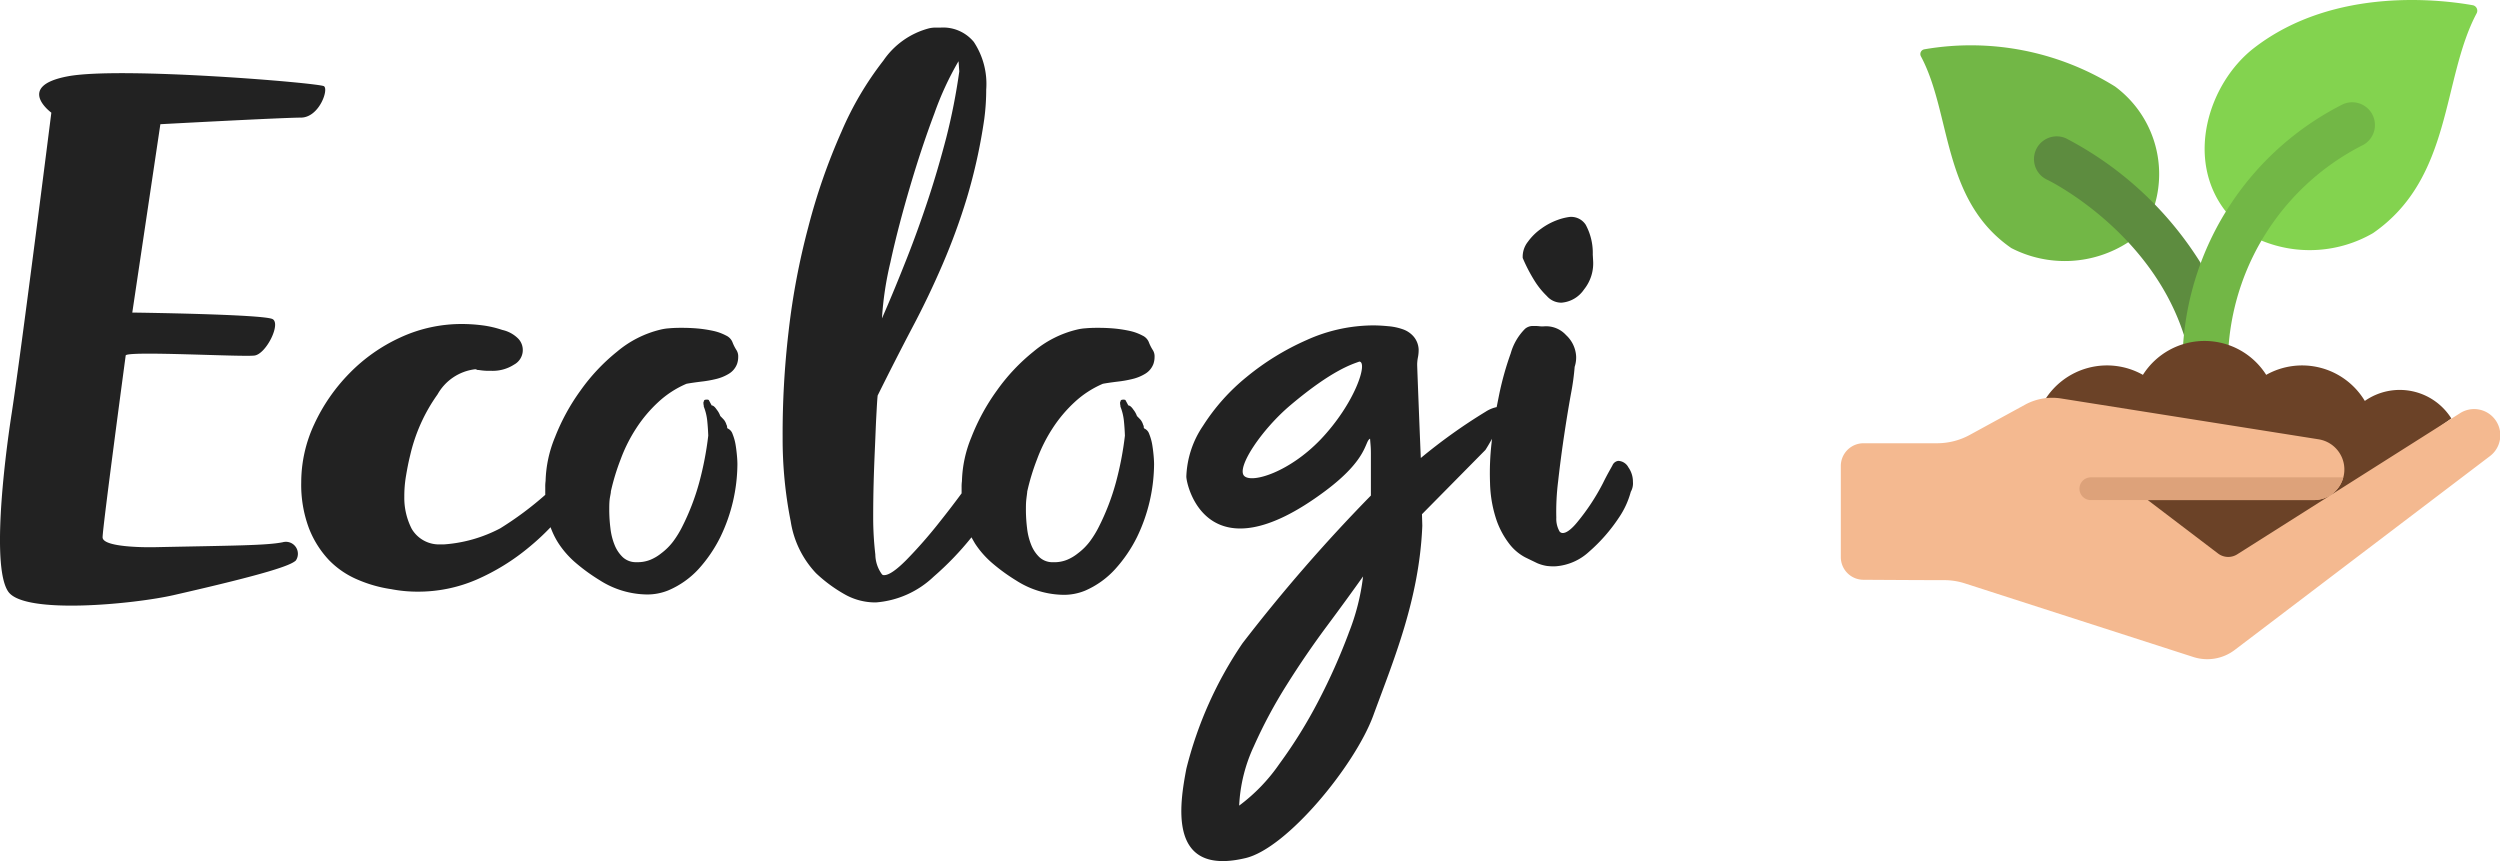
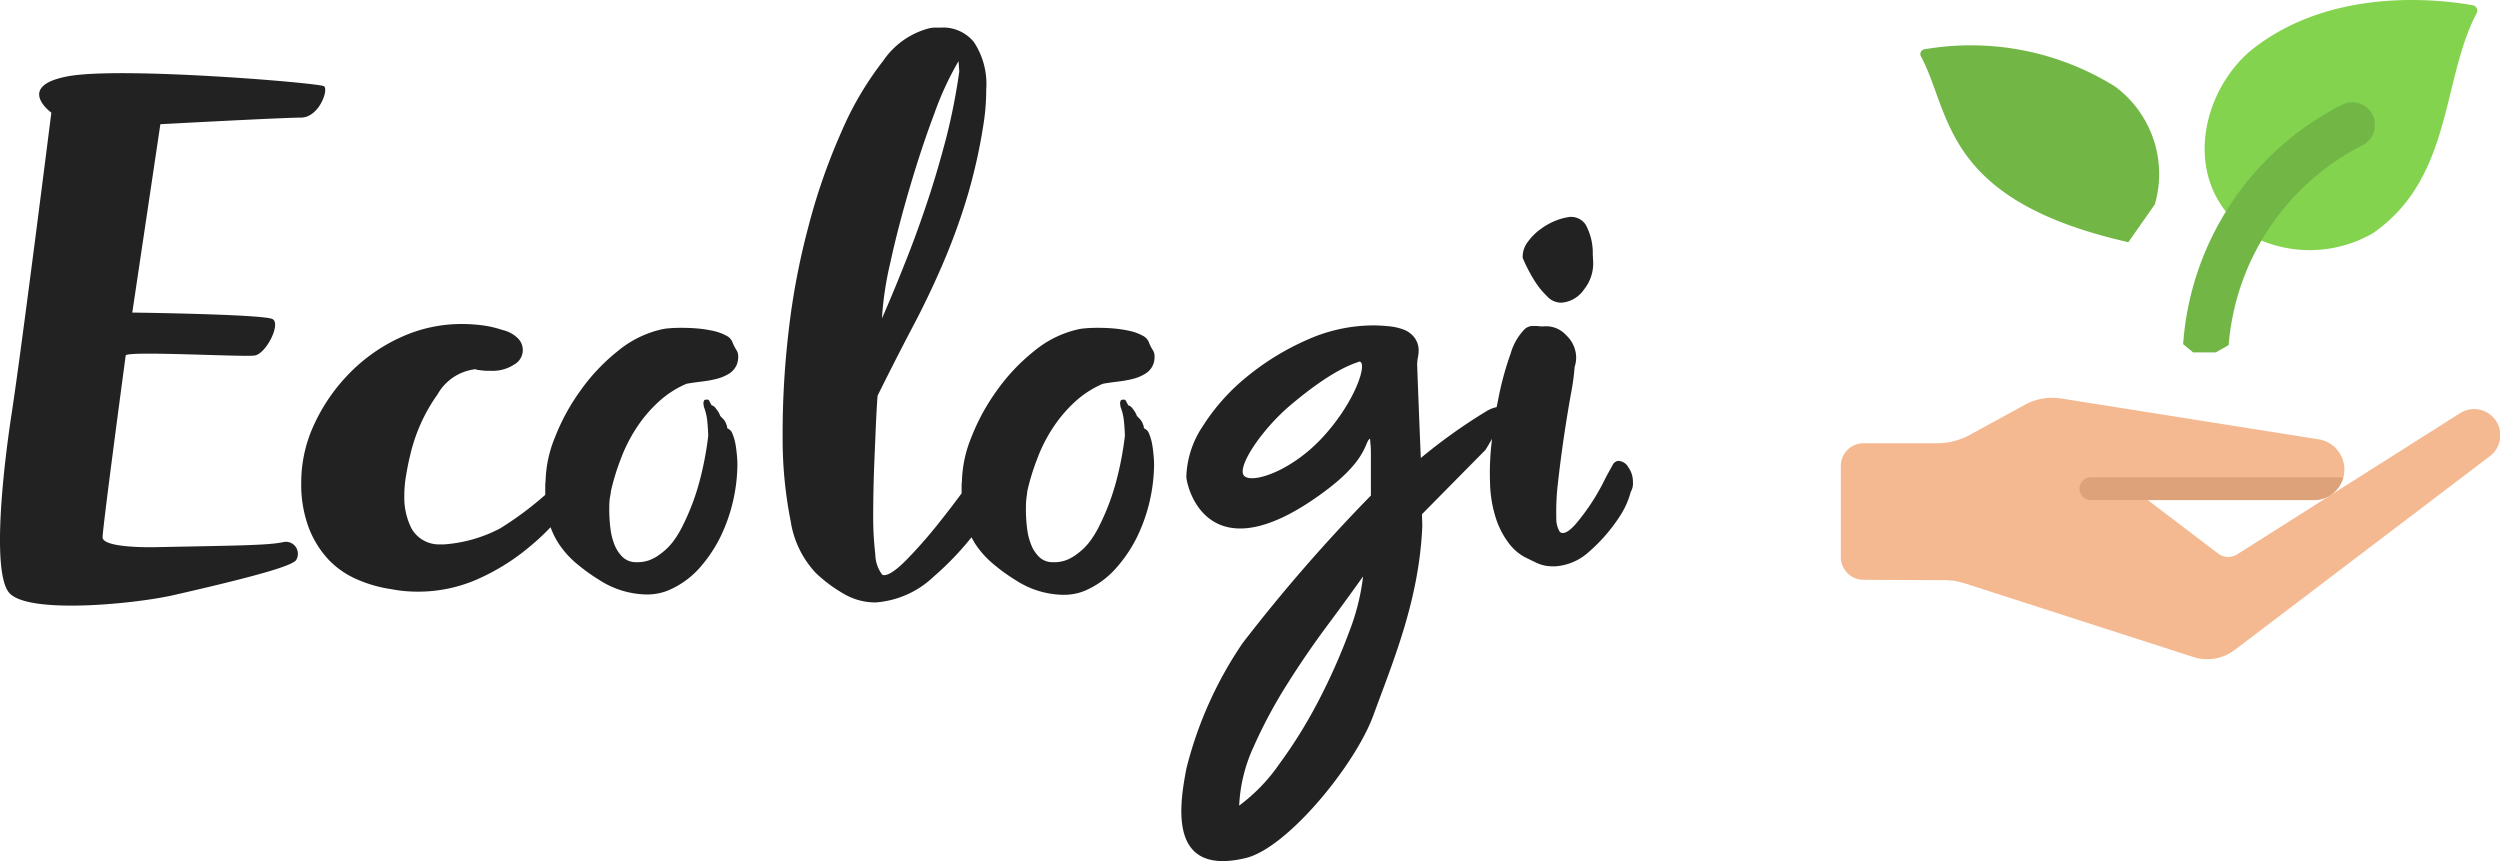
<svg xmlns="http://www.w3.org/2000/svg" width="170.475" height="58.724" viewBox="0 0 170.475 58.724">
  <g id="Group_6053" data-name="Group 6053" transform="translate(-129 -614.525)">
    <g id="Layer_2_1_" transform="translate(128.98 616.406)">
      <path id="Path_5550" data-name="Path 5550" d="M203.414,31.647a15.278,15.278,0,0,1,.676-2.22,10.543,10.543,0,0,1,1.059-2.107,9.315,9.315,0,0,1,1.487-1.769,6.683,6.683,0,0,1,1.938-1.262c.3-.056.631-.1.992-.146a7.8,7.8,0,0,0,1.025-.18,3.012,3.012,0,0,0,.879-.361,1.323,1.323,0,0,0,.552-.665,1.455,1.455,0,0,0,.079-.484.792.792,0,0,0-.113-.451,2.972,2.972,0,0,1-.259-.5.85.85,0,0,0-.451-.5,3.409,3.409,0,0,0-.856-.315,8.822,8.822,0,0,0-1.093-.169c-.394-.034-.755-.045-1.1-.045-.327,0-.608.011-.856.034a3.383,3.383,0,0,0-.575.09,7.207,7.207,0,0,0-2.941,1.487,13.141,13.141,0,0,0-2.513,2.67,14.263,14.263,0,0,0-1.735,3.177,8.349,8.349,0,0,0-.642,2.986,2.8,2.8,0,0,0-.023.428v.518a22.682,22.682,0,0,1-3.076,2.287,9.687,9.687,0,0,1-3.853,1.093h-.282a2.159,2.159,0,0,1-1.893-1.059,4.631,4.631,0,0,1-.507-2.2,8.25,8.25,0,0,1,.113-1.4c.079-.473.169-.946.282-1.4a11.615,11.615,0,0,1,1.87-4.169,3.4,3.4,0,0,1,2.535-1.713.184.184,0,0,1,.135.023c.023.023.068.023.135.023a4.152,4.152,0,0,0,.834.056,2.682,2.682,0,0,0,1.589-.428,1.126,1.126,0,0,0,.282-1.758,2.192,2.192,0,0,0-1.093-.6,7.044,7.044,0,0,0-1.363-.315,11.08,11.08,0,0,0-1.363-.09,9.925,9.925,0,0,0-4.214.913,11.585,11.585,0,0,0-3.481,2.445,12.337,12.337,0,0,0-2.4,3.47,9.359,9.359,0,0,0-.89,3.977,8.434,8.434,0,0,0,.53,3.132,6.7,6.7,0,0,0,1.363,2.163,5.938,5.938,0,0,0,1.949,1.329,9.082,9.082,0,0,0,2.3.653,9.435,9.435,0,0,0,1.78.169,10.013,10.013,0,0,0,4.011-.811,14.877,14.877,0,0,0,3.628-2.242,16.248,16.248,0,0,0,1.442-1.341,5.35,5.35,0,0,0,.53,1.082,6.284,6.284,0,0,0,1.138,1.307,12.629,12.629,0,0,0,1.668,1.217,6.088,6.088,0,0,0,3.245.98,3.793,3.793,0,0,0,1.453-.282A5.975,5.975,0,0,0,209.4,36.92a9.6,9.6,0,0,0,1.487-2.186,11.574,11.574,0,0,0,1.16-4.957c0-.158-.011-.372-.034-.62s-.056-.518-.1-.766a3.459,3.459,0,0,0-.2-.687.614.614,0,0,0-.338-.372.19.19,0,0,1-.034-.113.136.136,0,0,0-.034-.113,1,1,0,0,0-.169-.349c-.079-.09-.169-.18-.259-.27a1.44,1.44,0,0,0-.237-.428c-.135-.2-.248-.293-.349-.293l-.2-.372a.3.3,0,0,0-.169-.023q-.169,0-.169.135a.131.131,0,0,0-.023.113.383.383,0,0,0,.011.113.383.383,0,0,1,.011.113,3.666,3.666,0,0,1,.237.98c.034.338.056.665.068,1a22.133,22.133,0,0,1-.62,3.211,15.967,15.967,0,0,1-1.16,3.008,6.7,6.7,0,0,1-.6.98,4.064,4.064,0,0,1-.822.822,3.011,3.011,0,0,1-.732.439,2.326,2.326,0,0,1-.958.169,1.317,1.317,0,0,1-.935-.338,2.369,2.369,0,0,1-.563-.845,4.319,4.319,0,0,1-.282-1.138,10.453,10.453,0,0,1-.079-1.194c0-.248,0-.5.023-.721s.079-.428.09-.575Zm28.393,0a15.276,15.276,0,0,1,.676-2.22,10.544,10.544,0,0,1,1.059-2.107,9.315,9.315,0,0,1,1.487-1.769,6.683,6.683,0,0,1,1.938-1.262c.3-.056.631-.1.991-.146a7.8,7.8,0,0,0,1.025-.18,3.012,3.012,0,0,0,.879-.361,1.324,1.324,0,0,0,.552-.665,1.455,1.455,0,0,0,.079-.484.792.792,0,0,0-.113-.451,2.972,2.972,0,0,1-.259-.5.85.85,0,0,0-.451-.5,3.409,3.409,0,0,0-.856-.315,8.821,8.821,0,0,0-1.093-.169c-.394-.034-.755-.045-1.1-.045-.327,0-.608.011-.856.034a3.383,3.383,0,0,0-.575.09,7.207,7.207,0,0,0-2.941,1.487,13.141,13.141,0,0,0-2.513,2.67A14.263,14.263,0,0,0,228,27.94a8.349,8.349,0,0,0-.642,2.986,2.8,2.8,0,0,0-.023.428v.406c-.507.687-1,1.329-1.487,1.938a31.669,31.669,0,0,1-2.3,2.625q-1.014,1.014-1.487,1.014a.175.175,0,0,1-.158-.056,2.341,2.341,0,0,1-.451-1.352,21.869,21.869,0,0,1-.146-2.58c0-.777.011-1.589.034-2.422s.056-1.634.09-2.4.056-1.442.09-2.051.056-1.07.09-1.386q1.217-2.451,2.355-4.619c.766-1.442,1.453-2.884,2.073-4.327a43.276,43.276,0,0,0,1.668-4.563,37.479,37.479,0,0,0,1.172-5.329,15.332,15.332,0,0,0,.135-2.028,5.183,5.183,0,0,0-.845-3.245A2.708,2.708,0,0,0,225.914,0h-.383a1.957,1.957,0,0,0-.439.056A5.443,5.443,0,0,0,222,2.251,21.824,21.824,0,0,0,219.143,7.1a41.636,41.636,0,0,0-2.265,6.512,49.11,49.11,0,0,0-1.341,7.109,59.8,59.8,0,0,0-.406,7.245,28.694,28.694,0,0,0,.552,5.712,6.606,6.606,0,0,0,1.724,3.527,9.973,9.973,0,0,0,2.017,1.476,4.244,4.244,0,0,0,2.062.518,6.423,6.423,0,0,0,3.943-1.758,20.6,20.6,0,0,0,2.58-2.682c.079.146.158.282.237.417a6.285,6.285,0,0,0,1.138,1.307,12.629,12.629,0,0,0,1.668,1.217,6.088,6.088,0,0,0,3.245.98,3.793,3.793,0,0,0,1.453-.282,5.975,5.975,0,0,0,2.062-1.476,9.6,9.6,0,0,0,1.487-2.186,11.574,11.574,0,0,0,1.16-4.957c0-.158-.011-.372-.034-.62s-.056-.518-.1-.766a3.459,3.459,0,0,0-.2-.687.614.614,0,0,0-.338-.372.19.19,0,0,1-.034-.113.136.136,0,0,0-.034-.113,1,1,0,0,0-.169-.349c-.079-.09-.169-.18-.259-.27a1.44,1.44,0,0,0-.237-.428c-.135-.2-.248-.293-.349-.293l-.2-.372a.3.3,0,0,0-.169-.023q-.169,0-.169.135a.131.131,0,0,0-.023.113.383.383,0,0,0,.011.113.383.383,0,0,1,.011.113,3.666,3.666,0,0,1,.237.98c.034.338.056.665.068,1a22.133,22.133,0,0,1-.62,3.211,15.968,15.968,0,0,1-1.16,3.008,6.7,6.7,0,0,1-.6.98,4.064,4.064,0,0,1-.822.822,3.011,3.011,0,0,1-.732.439,2.326,2.326,0,0,1-.958.169,1.317,1.317,0,0,1-.935-.338,2.368,2.368,0,0,1-.563-.845,4.319,4.319,0,0,1-.282-1.138,10.453,10.453,0,0,1-.079-1.194c0-.248,0-.5.023-.721s.056-.428.068-.575Zm-9.318-15.684c.361-1.656.811-3.358,1.329-5.115s1.07-3.425,1.656-4.98A20.761,20.761,0,0,1,227.12,2.3c0-.034.011.034.023.214s.023.338.034.473a41.77,41.77,0,0,1-.89,4.529c-.372,1.42-.777,2.817-1.228,4.18s-.935,2.715-1.465,4.056-1.082,2.693-1.69,4.079a22.235,22.235,0,0,1,.586-3.865Zm50.3,14a.815.815,0,0,0-.676-.417.5.5,0,0,0-.394.3c-.056.113-.383.665-.654,1.228a14.786,14.786,0,0,1-1.735,2.636c-.406.5-.744.744-.98.755a.273.273,0,0,1-.237-.1,1.722,1.722,0,0,1-.225-.946,16.54,16.54,0,0,1,.124-2.479q.169-1.521.406-3.11c.158-1.059.315-2.017.473-2.884a16.331,16.331,0,0,0,.248-1.814,2.023,2.023,0,0,0,.1-.732,2.125,2.125,0,0,0-.687-1.431,1.837,1.837,0,0,0-1.453-.6,1.816,1.816,0,0,1-.428-.011c-.124-.011-.259-.011-.383-.011a.826.826,0,0,0-.53.192,3.84,3.84,0,0,0-.98,1.679,20.5,20.5,0,0,0-.789,2.817l-.169.845a2.238,2.238,0,0,0-.755.315,37.467,37.467,0,0,0-4.417,3.155c-.045-1.025-.248-6.174-.248-6.366a2.7,2.7,0,0,1,.056-.518,2.609,2.609,0,0,0,.045-.518,1.458,1.458,0,0,0-.361-.9,1.709,1.709,0,0,0-.744-.484,3.919,3.919,0,0,0-.958-.2c-.349-.034-.687-.056-1.037-.056a11.106,11.106,0,0,0-4.541,1,17.624,17.624,0,0,0-4.1,2.524,13.886,13.886,0,0,0-2.963,3.324,6.548,6.548,0,0,0-1.138,3.459c0,.586,1.408,7,9.464.991,2.963-2.208,2.682-3.4,3.065-3.572.034.484.056.552.056,1.037v2.839a112.55,112.55,0,0,0-8.754,10.073,26.649,26.649,0,0,0-3.831,8.563c-.439,2.332-1.329,7.369,4.045,6.084,2.828-.676,7.447-6.309,8.7-9.712,1.363-3.729,3.143-7.921,3.346-12.946l-.023-.789,4.327-4.383s.214-.327.451-.766a1.381,1.381,0,0,0-.023.214,18.125,18.125,0,0,0-.113,2.817,8.48,8.48,0,0,0,.473,2.614,5.808,5.808,0,0,0,.89,1.589,3.332,3.332,0,0,0,1.014.845c.338.169.62.3.834.406a2.8,2.8,0,0,0,.665.192,3.664,3.664,0,0,0,.608.023,3.757,3.757,0,0,0,2.253-.98,11.467,11.467,0,0,0,2.039-2.321,5.818,5.818,0,0,0,.822-1.78,1.171,1.171,0,0,0,.146-.676,1.7,1.7,0,0,0-.327-1.014Zm-20.99-1.859c-2.1,2.186-4.631,2.986-5.183,2.479-.586-.541,1.172-3.177,3.155-4.845,2.873-2.422,4.236-2.794,4.687-2.963C255.062,22.813,254.161,25.63,251.795,28.109Zm1.927,13.2a41.242,41.242,0,0,1-2.062,4.619A32.724,32.724,0,0,1,249,50.215a12.059,12.059,0,0,1-2.738,2.839,10.709,10.709,0,0,1,1-4.045,33.063,33.063,0,0,1,2.265-4.225c.879-1.4,1.791-2.727,2.738-4s1.758-2.389,2.445-3.358a15.109,15.109,0,0,1-.991,3.887ZM266.4,17.259a5.385,5.385,0,0,0,.845,1.048,1.3,1.3,0,0,0,1,.451,2.047,2.047,0,0,0,1.532-.9,2.835,2.835,0,0,0,.62-1.972l-.023-.406a4.025,4.025,0,0,0-.484-2.039,1.185,1.185,0,0,0-1.082-.53,3.814,3.814,0,0,0-.856.214,4.441,4.441,0,0,0-1.093.586,3.852,3.852,0,0,0-.913.9,1.64,1.64,0,0,0-.349,1.1,11.119,11.119,0,0,0,.8,1.544Z" transform="translate(-161.743 0)" fill="#222" />
      <path id="Path_5551" data-name="Path 5551" d="M20.534,30.637c1.239,0,1.915-1.915,1.577-2.141S8.253,27.144,4.648,27.82,3.521,30.3,3.521,30.3,1.493,46.41.817,50.8C.254,54.455-.535,61.4.592,62.973s8.6.834,11.267.225c6.422-1.465,8-2.028,8.338-2.366a.817.817,0,0,0-.9-1.239c-1.127.225-3.38.225-8.788.338-.676.011-3.493,0-3.493-.676S8.591,46.861,8.591,46.861c0-.338,8,.113,8.788,0s1.8-2.141,1.239-2.479-9.577-.451-9.577-.451l1.915-12.844S19.3,30.637,20.534,30.637Z" transform="translate(0 -24.498)" fill="#222" />
    </g>
    <g id="plant" transform="translate(253.525 613.525)">
-       <path id="Path_5552" data-name="Path 5552" d="M22.182,18.415a7.954,7.954,0,0,1-7.983.4C9.456,15.54,10.123,9.643,8.038,5.745a.328.328,0,0,1,.225-.481A18.61,18.61,0,0,1,21.275,7.8a7.425,7.425,0,0,1,2.713,8.036Z" transform="translate(-1.574 -0.9)" fill="#72b746" />
-       <path id="Path_5553" data-name="Path 5553" d="M29.369,21.641a23.743,23.743,0,0,0-9.192-8.51,1.551,1.551,0,1,0-1.256,2.837c.318.147,7.053,3.573,9.308,10.594v.008l1.4-1.945Z" transform="translate(-3.825 -2.7)" fill="#5d8c3f" />
+       <path id="Path_5552" data-name="Path 5552" d="M22.182,18.415C9.456,15.54,10.123,9.643,8.038,5.745a.328.328,0,0,1,.225-.481A18.61,18.61,0,0,1,21.275,7.8a7.425,7.425,0,0,1,2.713,8.036Z" transform="translate(-1.574 -0.9)" fill="#72b746" />
      <path id="Path_5554" data-name="Path 5554" d="M34.46,15.428C31.639,11.836,33.3,6.657,36.374,4.277c5.541-4.29,13.012-3.26,14.927-2.92a.381.381,0,0,1,.256.556C49.177,6.385,49.929,13.15,44.489,16.9a8.619,8.619,0,0,1-7.587.51Z" transform="translate(-7.203 0)" fill="#83d34f" />
      <path id="Path_5555" data-name="Path 5555" d="M31.12,26.492a19.892,19.892,0,0,1,10.9-16.36,1.551,1.551,0,1,1,1.256,2.837,16.792,16.792,0,0,0-9.052,13.586l-.876.5H31.8Z" transform="translate(-6.777 -2.025)" fill="#72b746" />
-       <path id="Path_5556" data-name="Path 5556" d="M46.659,36.283a4.156,4.156,0,0,0-5.9-1.194,4.989,4.989,0,0,0-6.725-1.778,4.978,4.978,0,0,0-8.407,0A4.989,4.989,0,0,0,18.9,35.09L31.378,47.275Z" transform="translate(-4.027 -6.75)" fill="#6b4227" />
      <path id="Path_5557" data-name="Path 5557" d="M9.468,48.659l15.57,5.017a3.094,3.094,0,0,0,2.823-.481l17.4-13.215A1.785,1.785,0,0,0,43.2,37.067l-15.173,9.61a1.145,1.145,0,0,1-1.3-.056l-4.795-3.646H33.251a2.085,2.085,0,0,0,.317-4.146L16,36.044a3.875,3.875,0,0,0-2.387.4L9.792,38.532a4.65,4.65,0,0,1-2.228.568H2.55A1.55,1.55,0,0,0,1,40.65v6.21a1.545,1.545,0,0,0,1.535,1.55c1.67.011,4.269.026,5.51.025A4.6,4.6,0,0,1,9.468,48.659Z" transform="translate(0 -7.875)" fill="#f4b990" />
      <path id="Path_5558" data-name="Path 5558" d="M39.988,43a2.093,2.093,0,0,1-.837,1.186l-.008.008c-.062.039-.124.077-.178.109a2.137,2.137,0,0,1-.992.248h-15.2a.775.775,0,0,1,0-1.55Z" transform="translate(-4.725 -9.45)" fill="#dda27a" />
    </g>
  </g>
</svg>